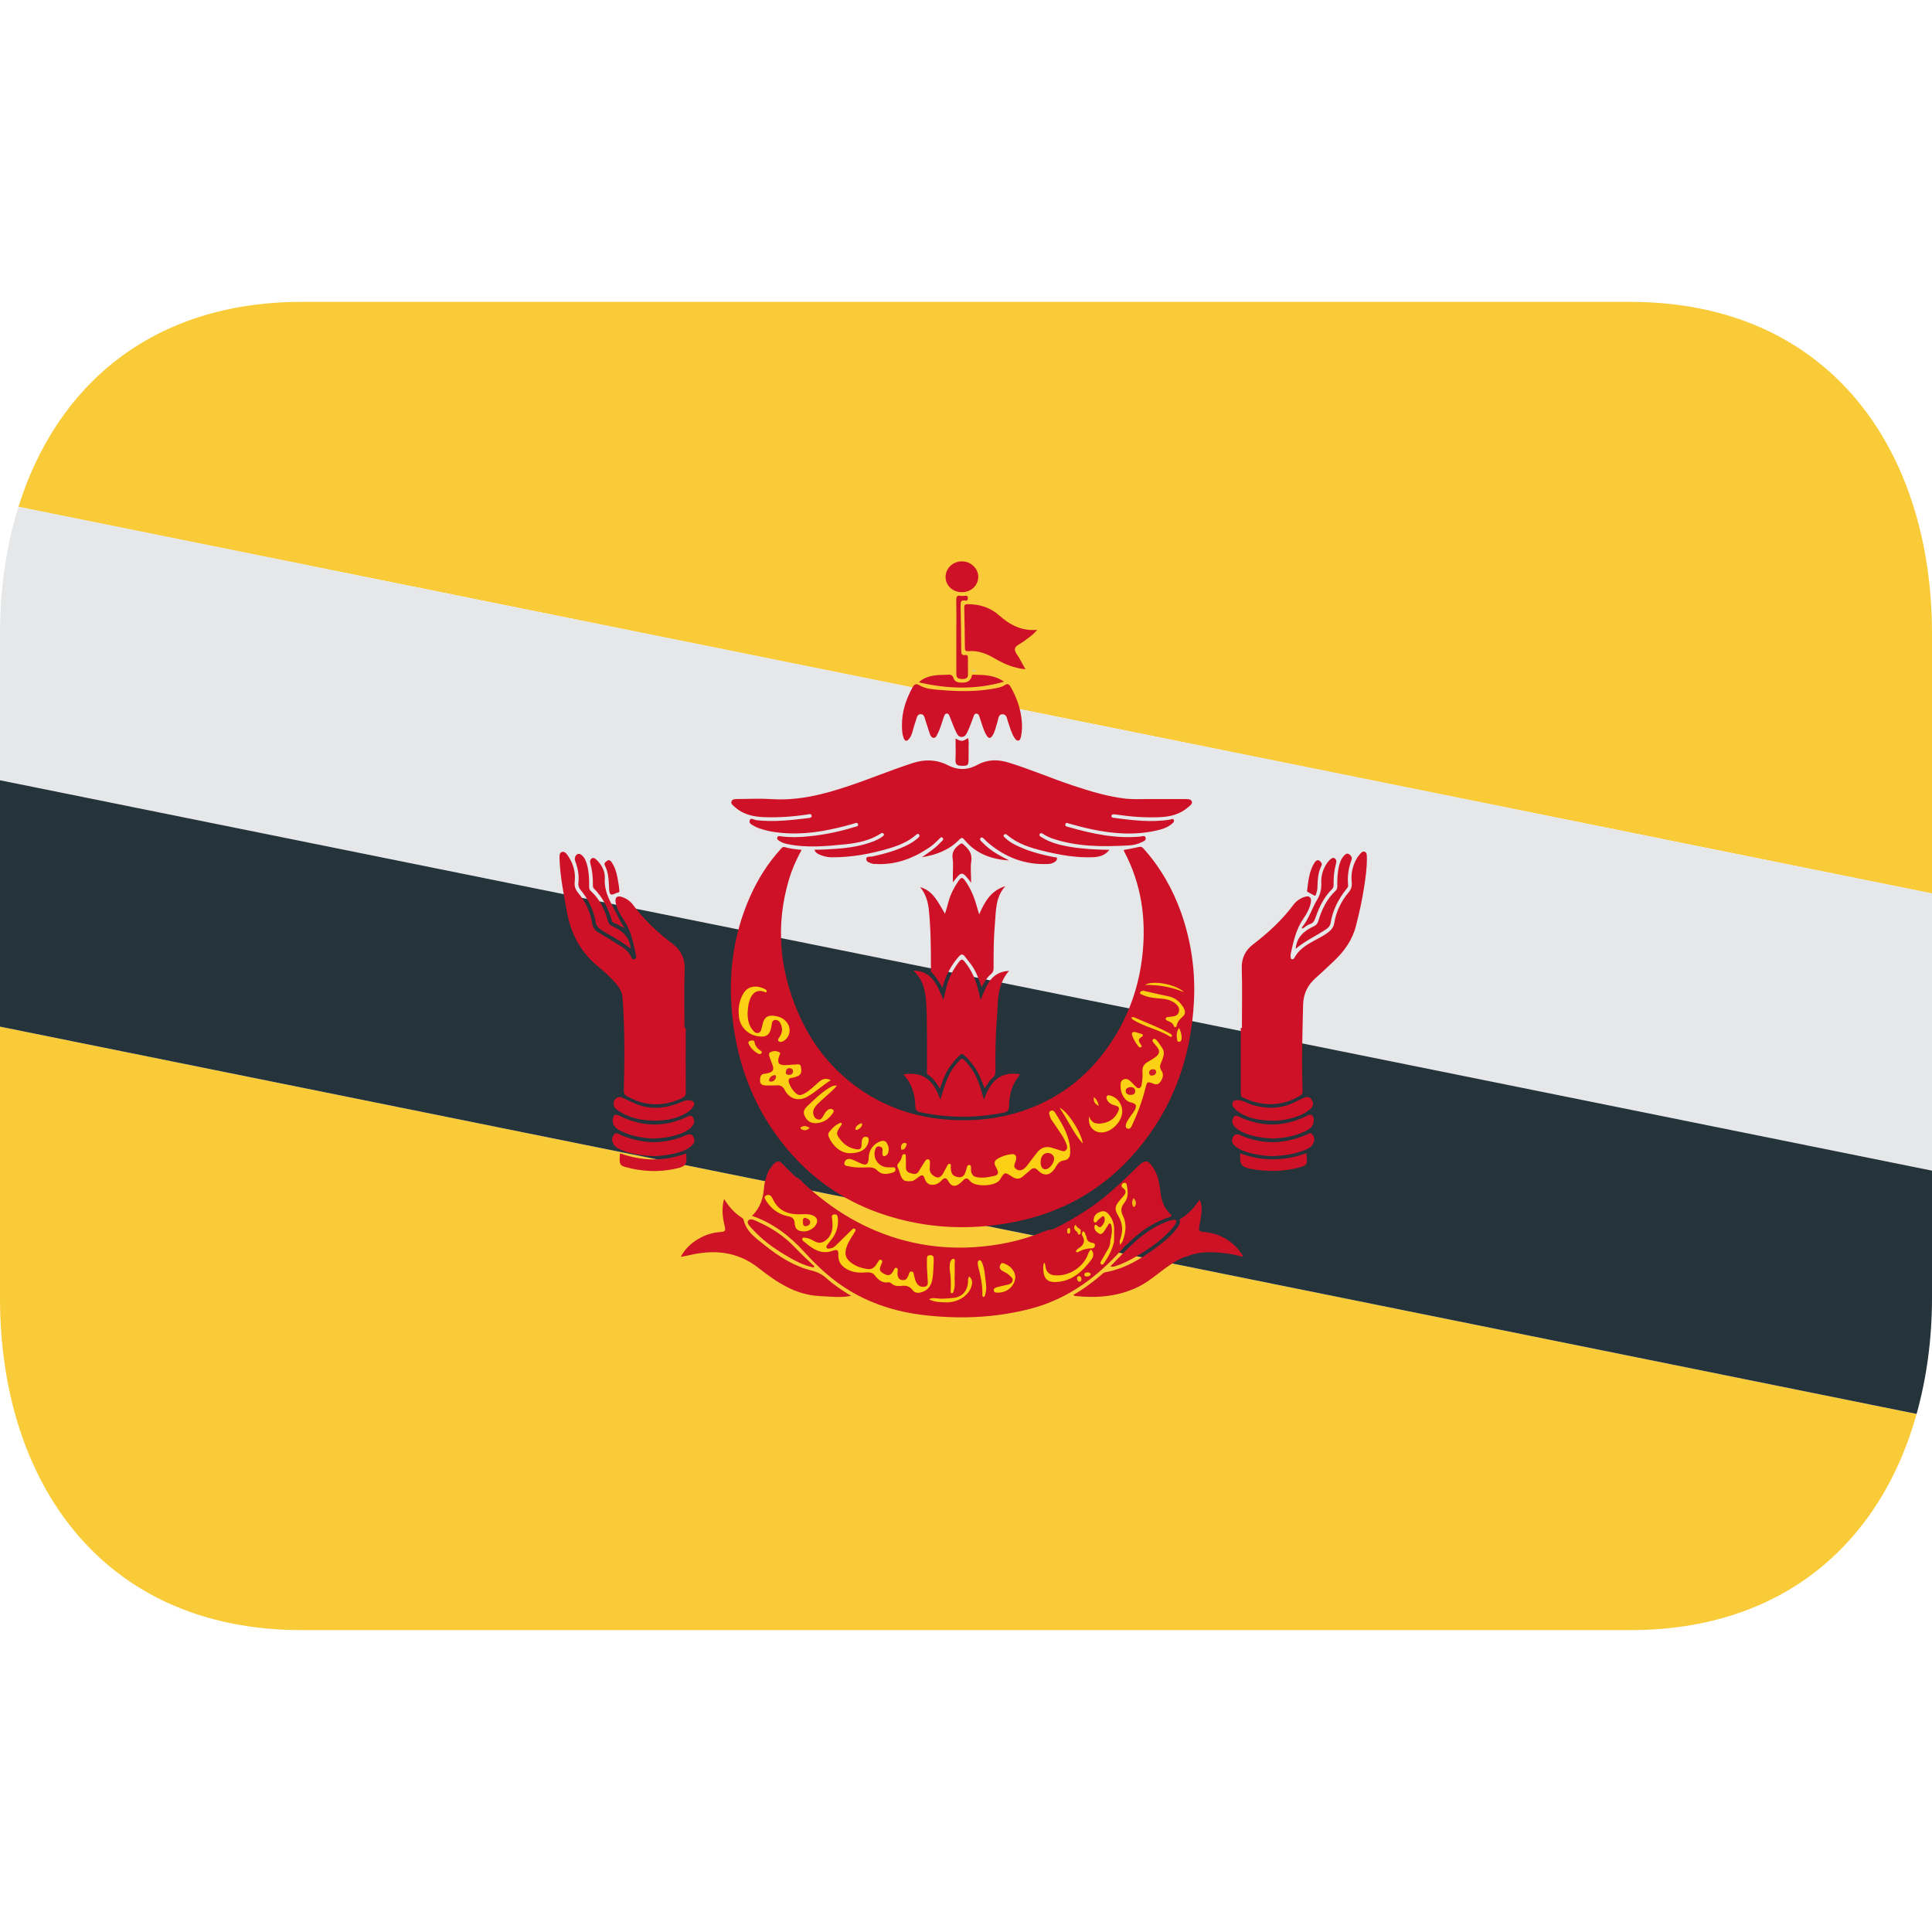
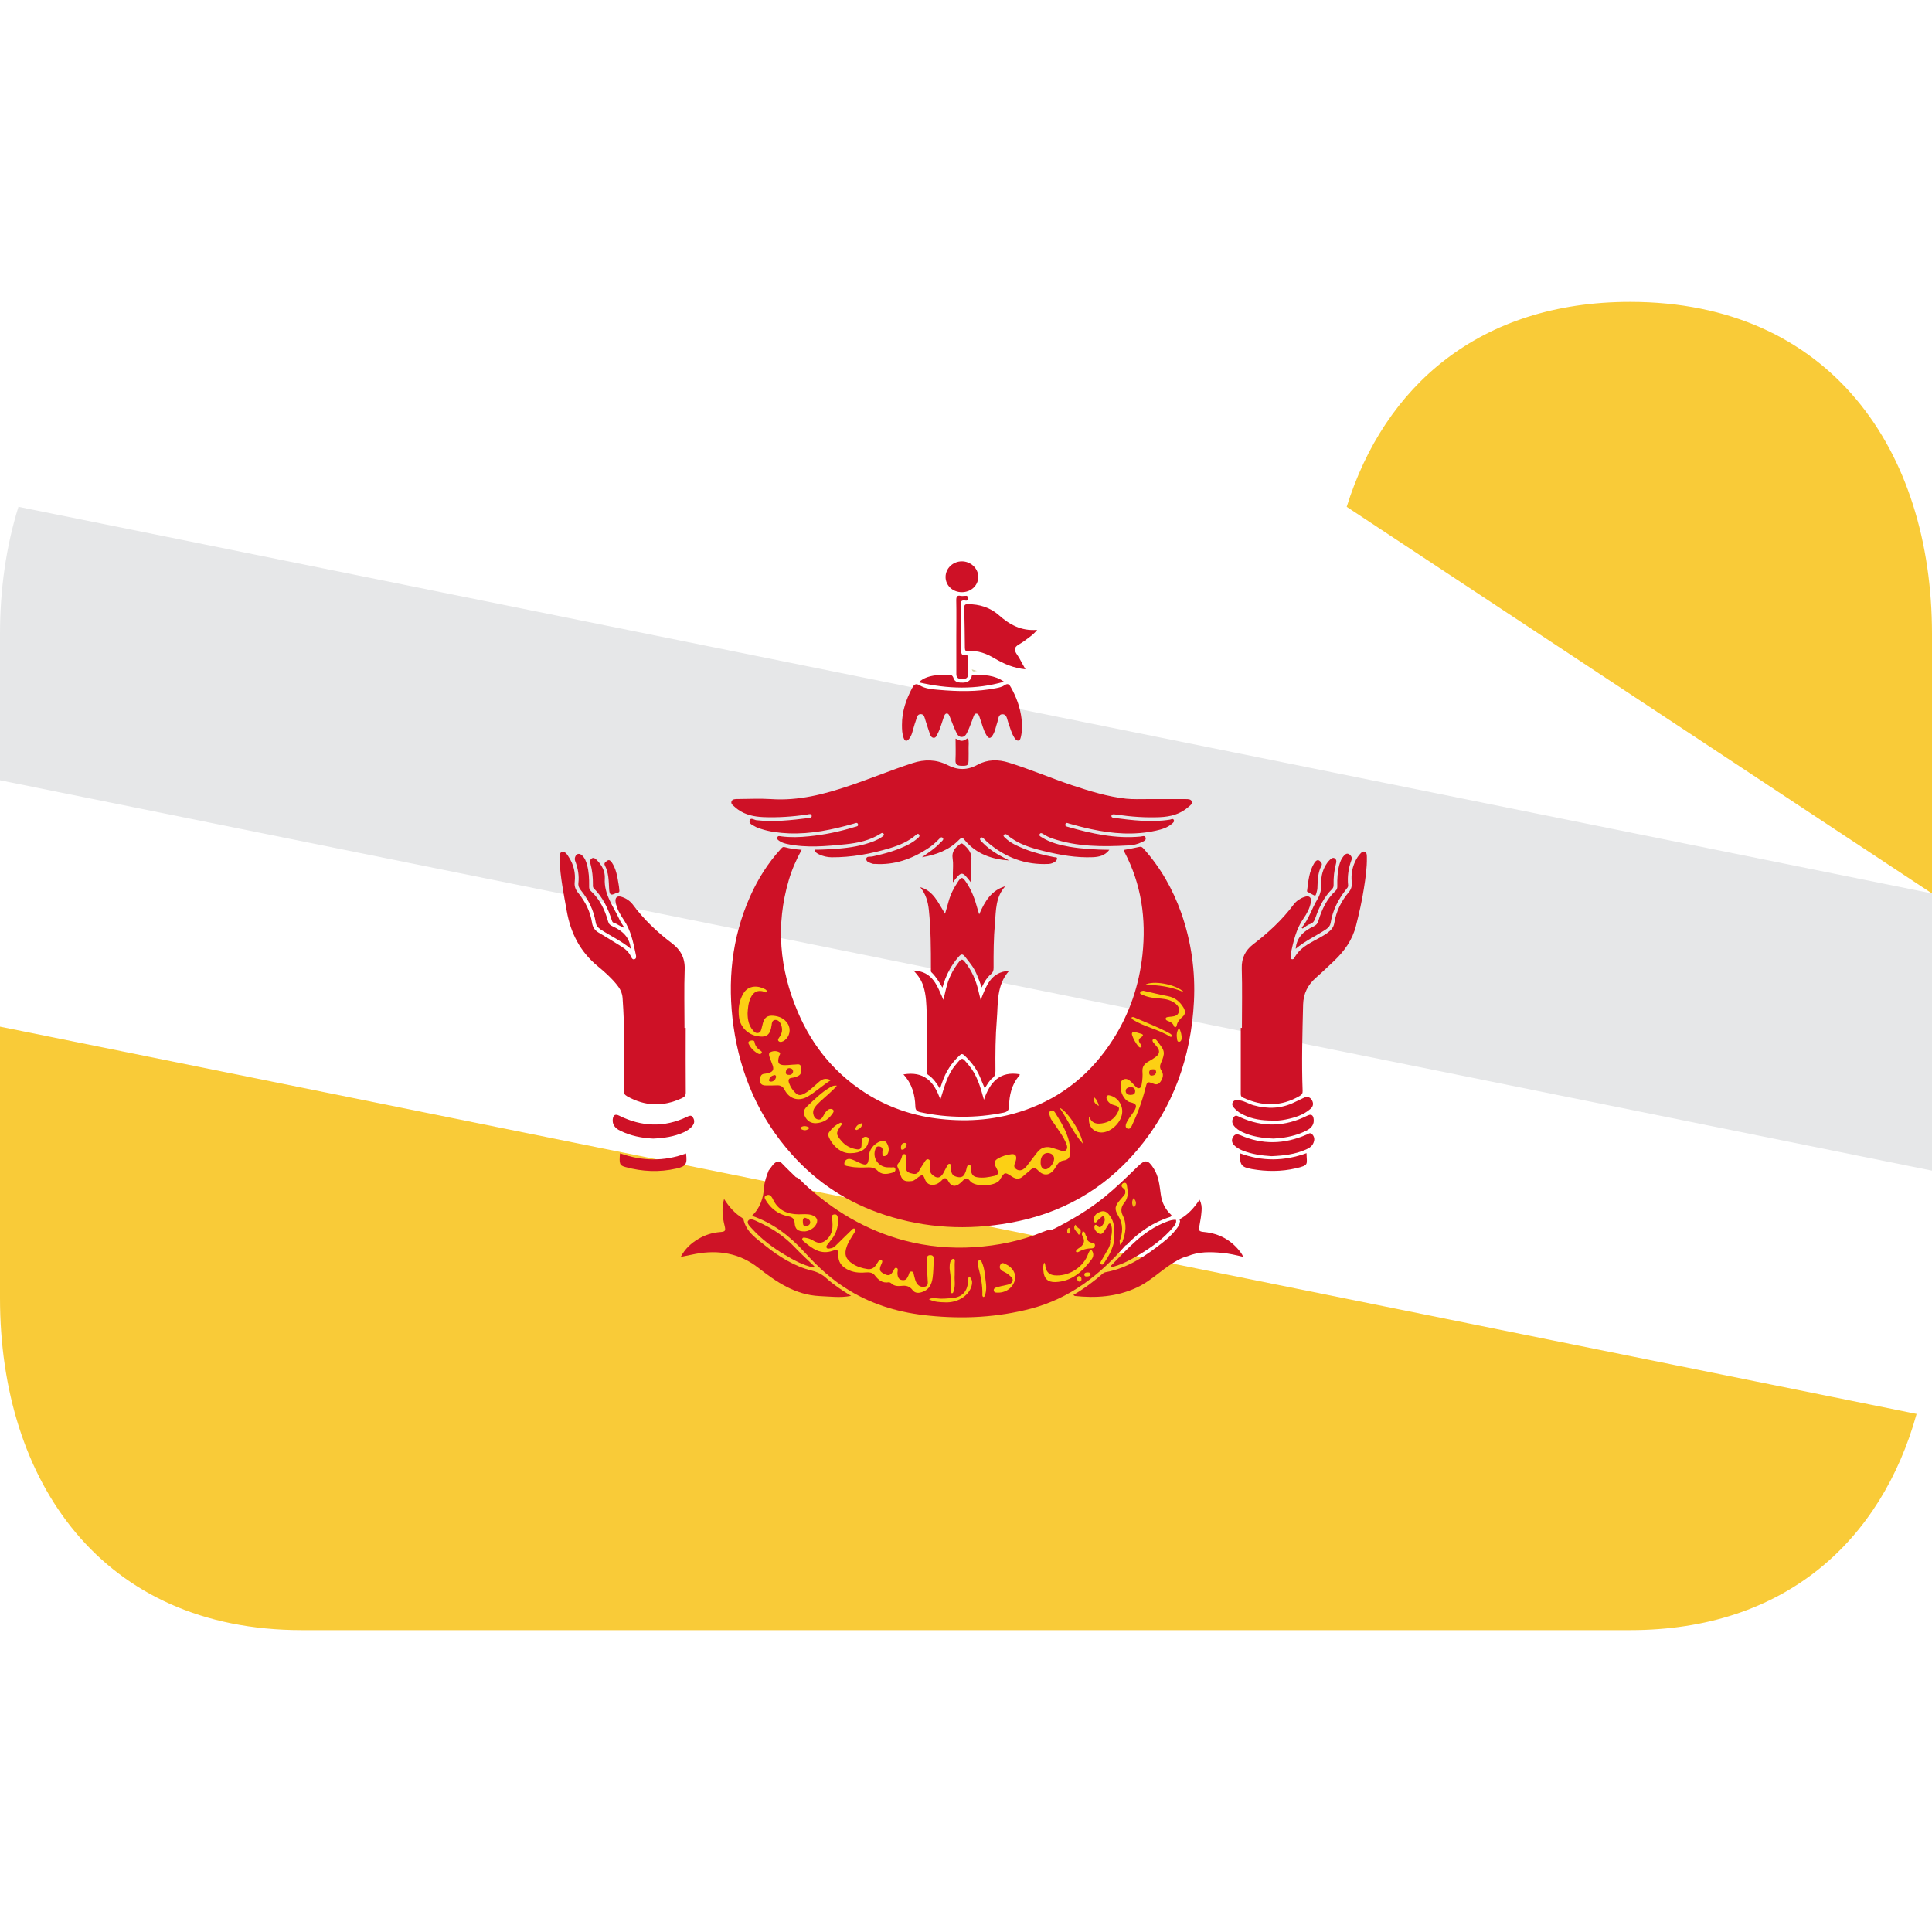
<svg xmlns="http://www.w3.org/2000/svg" viewBox="0 0 64 64" enable-background="new 0 0 64 64">
  <switch>
    <g>
      <path fill="#f9cb38" d="M0,43c0,6.075,3.373,11,10,11h44c5.152,0,8.328-2.982,9.49-7.162L0,34.009V43z" />
-       <path fill="#f9cb38" d="M64,21c0-6.075-3.373-11-10-11H10c-4.999,0-8.145,2.804-9.389,6.789L64,29.597V21z" />
+       <path fill="#f9cb38" d="M64,21c0-6.075-3.373-11-10-11c-4.999,0-8.145,2.804-9.389,6.789L64,29.597V21z" />
      <path fill="#e6e7e8" d="M0,25.847l64,12.932v-9.182L0.611,16.789C0.206,18.086,0,19.508,0,21V25.847z" />
-       <path fill="#25333a" d="m64 38.779l-64-12.932v8.162l63.49 12.829c.333-1.196.51-2.486.51-3.838v-4.221" />
      <g>
        <path fill-rule="evenodd" fill="#d5d0a3" d="m32.381 22.23c-.062-.023-.155.072-.189-.056.063.019.127.036.189.056" />
        <path fill-rule="evenodd" fill="#ce1126" d="m26.556 28.15c-.181.331-.326.661-.428 1.01-.436 1.484-.306 2.937.294 4.348.503 1.187 1.297 2.135 2.414 2.801.717.422 1.491.668 2.321.758.948.104 1.879.025 2.785-.289 1.252-.435 2.216-1.23 2.926-2.342.549-.857.868-1.799.977-2.806.129-1.192-.033-2.342-.601-3.415-.009-.017-.013-.036-.02-.058.175-.034.346-.062.515-.102.067-.017.102.011.146.06.557.623.964 1.337 1.244 2.125.334.953.473 1.932.422 2.937-.096 1.845-.685 3.515-1.89 4.934-1.107 1.305-2.521 2.096-4.206 2.396-1.401.254-2.792.18-4.146-.262-1.205-.391-2.237-1.061-3.084-2.01-1.079-1.209-1.7-2.637-1.926-4.231-.209-1.484-.063-2.931.552-4.313.257-.574.589-1.103 1.016-1.57.038-.039.062-.077.13-.058.178.05.358.073.559.088" />
        <path fill-rule="evenodd" fill="#ce1126" d="m33.431 28.504c-.572-.036-1.088-.213-1.47-.67-.075-.096-.104-.1-.192-.013-.335.344-.764.499-1.229.576.211-.149.429-.286.605-.478.018-.017.037-.034.056-.053.032-.032.066-.066.028-.109-.043-.044-.081-.006-.107.023-.125.13-.26.25-.411.344-.524.339-1.092.537-1.729.495-.023 0-.054.002-.077-.006-.085-.034-.213-.051-.209-.162.004-.096.13-.064.196-.077.422-.094.838-.205 1.223-.41.108-.06.209-.126.298-.209.032-.026.064-.062.034-.107-.036-.049-.074-.015-.106.011-.252.222-.557.344-.868.439-.627.188-1.267.305-1.926.301-.143-.002-.281-.034-.414-.096-.058-.03-.123-.056-.151-.156.258.002.503-.015.755-.032.414-.032.823-.096 1.216-.251.096-.041.192-.085.275-.149.034-.025.079-.056.038-.1-.025-.037-.068-.02-.096.002-.354.226-.749.307-1.154.35-.646.064-1.299.13-1.949-.01-.083-.02-.16-.043-.234-.09-.041-.028-.101-.058-.086-.12.02-.077.092-.044.135-.041.303.039.61.03.913-.002.521-.051 1.03-.158 1.529-.313.045-.013.121-.017.098-.09-.025-.07-.089-.032-.139-.017-.706.2-1.42.352-2.158.322-.317-.015-.629-.051-.933-.153-.059-.02-.121-.039-.174-.071-.084-.051-.221-.094-.184-.205.031-.106.146-.019.217-.008.583.068 1.158 0 1.732-.07.047-.007.111-.013.106-.071-.013-.089-.094-.055-.143-.047-.486.073-.973.107-1.464.087-.298-.015-.586-.072-.836-.251-.031-.026-.068-.049-.098-.079-.056-.053-.145-.102-.117-.188.027-.083.128-.081.207-.081.369-.002.737-.021 1.104.002.911.062 1.764-.16 2.612-.448.697-.234 1.376-.518 2.076-.744.396-.13.782-.124 1.153.062.341.177.661.179 1-.008.33-.179.682-.182 1.041-.068.71.22 1.393.514 2.094.749.584.194 1.176.377 1.787.444.23.023.463.013.695.013.427.002.854-.002 1.28 0 .079 0 .177 0 .202.085.021.079-.062.13-.115.177-.269.239-.597.322-.946.337-.474.02-.947-.013-1.417-.083-.031-.004-.063-.006-.094-.011-.04-.004-.083 0-.092.045-.008.053.041.068.082.072.615.079 1.232.158 1.857.058.04-.008.096-.047.125.007.03.06-.021.096-.062.132-.153.132-.339.184-.528.226-.721.16-1.434.103-2.146-.049-.247-.053-.492-.117-.733-.186-.047-.015-.101-.045-.119.019-.023.064.034.079.079.09.789.226 1.58.401 2.41.322.055-.006.143-.047.166.034.029.092-.062.122-.126.151-.139.07-.29.103-.441.109-.853.047-1.702.049-2.529-.232-.104-.036-.2-.085-.297-.147-.034-.021-.081-.047-.11-.004-.041.053.01.083.053.108.286.182.605.263.935.32.422.07.853.096 1.315.1-.153.201-.35.235-.546.245-.552.023-1.09-.072-1.623-.203-.437-.106-.866-.234-1.216-.535-.029-.025-.068-.041-.1-.011-.047.043 0 .075.027.103.182.179.409.275.638.369.324.13.661.211 1 .277.033.006.087-.008.087.043 0 .03-.023.075-.049.094-.066.051-.146.083-.232.087-.764.039-1.425-.213-2-.7-.049-.038-.09-.089-.139-.132-.029-.023-.064-.07-.106-.034-.05.042-.015.083.019.119.162.171.344.313.547.431.12.071.248.132.372.2" />
        <path fill-rule="evenodd" fill="#ce1226" d="m37.28 41.26c-.854.981-1.843 1.751-3.125 2.089-1.111.291-2.237.35-3.38.234-.935-.09-1.815-.34-2.624-.824-.571-.343-1.056-.787-1.497-1.275-.486-.535-1.041-.966-1.745-1.209.279-.264.38-.595.403-.959.015-.188.086-.367.151-.543.072-.078.115-.176.199-.242.089-.072.159-.079.242.008.149.158.306.305.459.455.111.035.18.125.258.202.962.902 2.064 1.558 3.34 1.898.76.2 1.538.271 2.314.22s1.533-.203 2.257-.5c.092-.037.184-.072.284-.084.019 0 .035 0 .055 0 .083-.039.166-.016.245.004.077.02.151.02.227-.011.04.011.03.06.06.081.006-.037.011-.072.034-.103.07-.023.063.042.083.075.039.059.079.053.119.006.066.016.139.047.158-.058.045-.002.063.032.079.068.013.049-.005.106.021.151.103.196.021.33-.144.438-.006.008-.013.015-.017.036.122-.054.236-.106.371-.101.036.002.079-.008.083-.055.009-.047-.043-.05-.072-.066-.154-.084-.18-.133-.121-.256.258.017.509.074.759.145.09.079.036.162.009.246-.061.162-.169.298-.232.46.134-.147.215-.324.281-.508.02-.054.008-.119.068-.153.07.004.137-.013.202-.029.023.033.058.049.099.031.046.033.101.061.097.129" />
        <path fill-rule="evenodd" fill="#ce1126" d="m41.14 34.05c0-.658.015-1.315-.005-1.977-.01-.339.122-.595.374-.789.505-.386.968-.813 1.348-1.325.085-.111.207-.196.344-.243.171-.064.256.009.22.19-.039.194-.133.367-.243.522-.245.354-.331.759-.421 1.165-.008.034-.004.075-.002.111 0 .032.009.068.045.072.021.004.063-.011.068-.028.234-.46.736-.576 1.111-.849.119-.09.2-.182.222-.327.062-.384.23-.721.478-1.017.084-.1.111-.203.099-.331-.028-.269.021-.522.153-.764.025-.047.06-.098.098-.141.047-.054.099-.132.178-.104.078.027.07.125.072.194.006.343-.045.683-.098 1.02-.064.418-.158.826-.261 1.233-.119.474-.386.847-.733 1.175-.198.186-.396.377-.602.557-.267.237-.407.522-.418.881-.023.955-.052 1.906-.016 2.859.005.086-.025.129-.1.172-.614.357-1.237.35-1.871.055-.089-.041-.078-.096-.078-.164 0-.715 0-1.432 0-2.148.012.001.027.001.038.001" />
        <path fill-rule="evenodd" fill="#ce1126" d="m22.715 34.05c0 .709-.005 1.422.002 2.134.002.114-.04.153-.141.2-.614.283-1.21.265-1.8-.068-.086-.051-.115-.096-.111-.195.027-1.02.032-2.039-.041-3.063-.012-.168-.085-.312-.191-.439-.186-.23-.407-.427-.634-.614-.582-.48-.896-1.096-1.025-1.828-.099-.559-.214-1.116-.237-1.685-.002-.098-.023-.235.075-.269.108-.034.181.09.234.177.158.245.224.521.192.811-.018.149.027.262.121.375.232.286.393.605.452.975.021.149.09.26.229.339.254.145.501.307.753.459.13.081.234.177.303.315.023.051.053.122.119.103.079-.023.058-.109.045-.167-.083-.395-.162-.792-.396-1.137-.117-.175-.227-.358-.267-.567-.038-.179.049-.252.22-.188.146.051.272.143.362.269.362.486.798.896 1.277 1.258.284.213.439.482.425.864-.023.646-.006 1.295-.006 1.942.01-.001.025-.001.04-.001" />
        <path fill-rule="evenodd" fill="#ce1126" d="m30.26 32.15c.648.026.785.514.992.97.045-.185.076-.343.121-.494.079-.288.222-.542.405-.776.077-.094.115-.068.175.004.232.284.375.606.457.962.023.092.045.184.076.31.184-.461.328-.93.941-.966-.423.482-.361 1.065-.406 1.612-.047.568-.051 1.137-.045 1.709 0 .094-.019.17-.098.23-.108.086-.173.211-.258.342-.058-.137-.109-.266-.162-.389-.117-.277-.301-.506-.519-.709-.065-.057-.098-.042-.153.01-.269.247-.459.545-.576.891-.023.064-.047.129-.072.209-.113-.188-.227-.35-.396-.463-.058-.04-.032-.108-.034-.162-.003-.618.004-1.234-.009-1.849-.011-.312-.015-.621-.111-.921-.062-.193-.164-.351-.328-.52" />
        <path fill-rule="evenodd" fill="#ce1126" d="m32.437 30.29c.189-.442.409-.8.865-.932-.324.352-.307.797-.343 1.224-.045.493-.047.987-.045 1.48 0 .087-.019.149-.087.207-.137.113-.221.267-.308.441-.096-.277-.184-.538-.35-.759-.062-.085-.13-.166-.194-.25-.079-.102-.128-.113-.22-.006-.254.29-.427.623-.535 1.021-.115-.196-.218-.369-.367-.51-.025-.021-.015-.089-.015-.136 0-.644-.002-1.284-.068-1.922-.029-.279-.103-.538-.288-.759.438.117.593.512.823.879.047-.158.086-.279.117-.403.066-.243.18-.463.318-.666.104-.156.141-.153.252.006.188.269.301.574.386.89.016.054.031.103.059.195" />
        <path fill-rule="evenodd" fill="#ce1126" d="m29.879 24.01c-.002-.439.135-.838.339-1.22.056-.102.107-.173.252-.085.186.113.41.128.625.147.638.056 1.273.07 1.904-.056.094-.019.201-.042.277-.096.113-.079.162-.021.209.064.184.326.312.674.356 1.054.023.2.023.396-.023.593-.013.047-.023.113-.085.122-.061.006-.094-.045-.124-.085-.106-.16-.149-.348-.213-.524-.039-.104-.041-.263-.184-.263-.146-.004-.137.158-.173.263-.049.139-.07.288-.145.416-.077.136-.144.143-.221.006-.098-.165-.139-.35-.204-.529-.026-.07-.038-.179-.128-.179-.072 0-.09.103-.117.171-.056.139-.101.277-.164.41-.041.085-.086.196-.205.194-.113 0-.154-.106-.194-.188-.07-.145-.124-.301-.186-.452-.023-.056-.043-.139-.113-.137-.065.002-.085.083-.106.141-.064.184-.113.375-.205.546-.025.049-.049.117-.115.119-.074 0-.11-.064-.13-.122-.054-.149-.096-.301-.147-.45-.029-.085-.038-.209-.153-.213-.13-.004-.136.13-.168.217-.05.132-.081.273-.124.408-.023.074-.058.149-.111.207-.068.075-.123.068-.164-.03-.058-.147-.06-.3-.06-.449" />
        <path fill-rule="evenodd" fill="#cd1226" d="m39.34 41.613c-.23.055-.423.184-.617.313-.36.247-.68.552-1.081.733-.65.299-1.337.346-2.039.271 0 0-.025-.016-.047-.033.354-.206.681-.449.983-.716.023-.02.055-.034.085-.038.733-.133 1.327-.54 1.898-.988.169-.132.326-.281.458-.456.047-.065.103-.134.103-.224.032-.027-.042-.066.021-.101.261-.149.454-.366.632-.632.065.122.078.248.068.367-.012.156-.035.313-.066.467-.041.197-.03.219.168.237.493.052.888.272 1.187.667.023.03.042.063.062.094.006.014.011.028.02.059-.234-.056-.457-.109-.688-.129-.388-.036-.776-.047-1.147.109" />
        <path fill-rule="evenodd" fill="#cc1126" d="m35.642 40.783c-.002.032.054.09-.017.094-.052.004-.115-.004-.139-.068-.015-.036.005-.083-.034-.11-.047-.032-.058.044-.098.03-.032.063-.07.092-.152.068-.104-.035-.217-.05-.328-.068.604-.304 1.184-.645 1.709-1.071.388-.317.746-.665 1.104-1.015.247-.242.346-.229.531.065.168.261.194.562.234.857.036.269.149.501.353.687-.003.03-.016.049-.043.061-.559.174-1.026.494-1.43.914-.015.016-.033.02-.051.032-.023-.052-.101-.06-.098-.13-.043-.053-.016-.113.004-.164.081-.225.068-.448-.023-.664-.081-.184-.06-.341.053-.503.103-.143.122-.31.073-.481-.007-.023-.015-.052-.05-.049.082.283.082.285-.132.541-.101.117-.119.238-.06.38.041.103.103.196.137.298.072.225.045.432-.096.623-.054.061-.115.098-.188.025-.063-.089-.038-.191-.032-.287.018-.207-.036-.398-.153-.568-.06-.084-.143-.123-.247-.089-.101.028-.178.087-.184.218.083-.016.115-.086.171-.115.094-.054.151-.025.166.081.028.188-.113.324-.308.286.005.082.045.132.113.148.07.018.107-.04.141-.085.043-.06.07-.128.122-.181.036-.041.077-.057.124-.012.09.088.068.48-.037.578-.269-.038-.533-.092-.791-.162-.1-.004-.074-.113-.125-.155-.021-.02-.043-.043-.064-.063-.074.031-.109-.035-.16-.066-.012.044.02.079.005.12" />
        <path fill-rule="evenodd" fill="#ce1126" d="m31.15 36.426c.139-.436.234-.823.493-1.135.245-.297.217-.277.447-.008.265.314.382.697.504 1.148.204-.599.539-.953 1.18-.846.017.031-.016.055-.035.076-.226.283-.305.619-.313.973-.003.131-.039.194-.178.223-.922.186-1.838.183-2.758-.014-.115-.025-.166-.068-.168-.195-.011-.387-.111-.75-.395-1.057.674-.114 1.016.227 1.223.835" />
        <path fill-rule="evenodd" fill="#ce1126" d="m33.97 22.17c-.391-.038-.715-.179-1.016-.356-.277-.165-.557-.273-.878-.243-.081.008-.113-.02-.113-.104-.005-.446-.009-.894-.021-1.342 0-.092.034-.111.12-.111.383 0 .733.107 1.02.358.357.318.746.538 1.275.493-.137.175-.301.269-.448.384-.103.079-.271.134-.288.245-.018.098.101.222.158.331.056.108.117.213.191.345" />
        <path fill-rule="evenodd" fill="#ce1126" d="m42.12 38.3c-.324-.02-.65-.064-.965-.19-.11-.047-.217-.106-.294-.2-.07-.086-.062-.182-.002-.265.054-.081.126-.083.22-.045.733.327 1.467.306 2.201-.013.058-.025.117-.083.186-.015.062.065.085.146.062.232-.034.143-.134.218-.263.274-.363.163-.746.204-1.145.222" />
-         <path fill-rule="evenodd" fill="#ce1126" d="m21.679 38.3c-.38-.02-.762-.057-1.118-.216-.083-.038-.164-.077-.216-.151-.074-.109-.1-.223-.013-.337.086-.118.173-.02.25.011.714.297 1.429.311 2.144-.002.092-.041.175-.049.234.042.058.092.063.188-.02.275-.112.126-.264.19-.418.241-.272.085-.554.123-.843.137" />
        <path fill-rule="evenodd" fill="#ce1126" d="m21.636 37.717c-.375-.018-.742-.09-1.088-.259-.186-.089-.267-.218-.25-.382.018-.146.088-.182.216-.117.744.369 1.493.396 2.246.037.065-.033.132-.064.181.004.066.085.077.186.009.279-.074.104-.181.172-.294.227-.323.148-.665.195-1.02.211" />
        <path fill-rule="evenodd" fill="#ce1126" d="m42.19 37.717c-.374-.018-.711-.066-1.026-.211-.117-.055-.224-.123-.299-.227-.065-.093-.057-.194.009-.279.064-.084.137-.021.211.01.746.34 1.484.316 2.217-.051.129-.064.2-.029.215.117.018.158-.058.283-.232.373-.265.135-.549.211-.845.246-.092.01-.186.017-.25.022" />
        <path fill-rule="evenodd" fill="#ce1126" d="m42.15 37.12c-.352 0-.661-.047-.949-.186-.103-.049-.196-.106-.275-.186-.062-.064-.139-.135-.09-.232.05-.096.154-.074.239-.064.16.025.294.117.446.16.467.129.921.119 1.364-.1.099-.049.2-.094.299-.143.104-.052.2-.039.265.059.066.101.066.211-.032.299-.236.209-.528.299-.829.358-.154.031-.312.046-.438.035" />
-         <path fill-rule="evenodd" fill="#ce1126" d="m21.693 37.12c-.438-.002-.857-.078-1.225-.337-.056-.038-.113-.081-.13-.151-.021-.086-.013-.17.058-.234.068-.064.145-.072.232-.03.117.058.236.108.356.165.479.226.964.204 1.454.027.13-.047.254-.129.405-.111.156.02.198.104.104.236-.083.113-.2.184-.321.246-.293.142-.608.193-.933.189" />
        <path fill-rule="evenodd" fill="#ce1126" d="m42.921 31.431c.033-.388.277-.597.592-.742.087-.041.13-.087.16-.186.112-.371.274-.719.563-.987.056-.049.066-.101.064-.167-.005-.232.006-.463.063-.687.03-.108.068-.213.141-.296.045-.051.097-.113.175-.075.077.041.122.122.09.199-.101.273-.141.548-.111.838.007.058-.036.094-.068.137-.256.324-.443.687-.51 1.103-.015.092-.063.156-.145.211-.331.223-.7.385-1.014.652" />
        <path fill-rule="evenodd" fill="#ce1126" d="m20.896 31.431c-.315-.267-.681-.429-1.01-.648-.081-.06-.135-.124-.151-.222-.066-.405-.241-.759-.497-1.075-.06-.072-.09-.149-.077-.245.025-.234-.013-.46-.094-.683-.02-.051-.036-.096-.02-.151.035-.128.137-.16.235-.07.092.085.134.198.166.318.062.226.07.457.068.687-.002.062-.002.12.054.171.299.275.469.629.575 1.015.026.09.073.124.149.158.317.143.561.348.601.745" />
        <path fill-rule="evenodd" fill="#ce1126" d="m31.86 19.617c-.301 0-.535-.222-.537-.501 0-.29.243-.521.541-.521.293 0 .54.234.542.508.003.288-.238.516-.546.514" />
        <path fill-rule="evenodd" fill="#ce1126" d="m22.726 38.21c.043.35.004.427-.322.5-.561.127-1.126.104-1.685-.05-.196-.054-.21-.104-.18-.454.726.258 1.457.275 2.187.004" />
        <path fill-rule="evenodd" fill="#ce1126" d="m43.28 38.2c.006.377.098.396-.356.503-.479.11-.971.11-1.457.023-.352-.063-.403-.141-.384-.519.729.268 1.457.262 2.197-.007" />
        <path fill-rule="evenodd" fill="#ce1126" d="m33.26 22.583c-.933.267-1.86.243-2.821.02.141-.147.381-.226.674-.243.087-.004.17-.002.256-.009.1-.008.182-.011.222.124.042.13.184.141.312.138.123-.004.224-.047.275-.17.015-.036.002-.092.065-.092.352.004.705.009 1.017.232" />
        <path fill-rule="evenodd" fill="#ce1126" d="m43.12 30.731c.238-.281.337-.64.524-.947.098-.164.132-.339.126-.529-.011-.25.055-.478.204-.683.026-.034.056-.066.083-.092.045-.041.097-.083.156-.047.058.039.066.103.045.17-.063.23-.086.465-.081.702 0 .056-.005.101-.047.143-.265.262-.425.586-.546.932-.039.109-.07.196-.196.235-.085.025-.158.096-.237.145-.009-.01-.018-.02-.031-.029" />
        <path fill-rule="evenodd" fill="#ce1126" d="m20.688 30.735c-.139-.034-.234-.132-.36-.167-.04-.013-.049-.047-.062-.085-.124-.388-.293-.753-.589-1.047-.043-.039-.036-.083-.036-.132.002-.237-.02-.471-.084-.702-.021-.066-.012-.13.05-.168.058-.036.108.006.153.047.175.168.29.388.275.619-.034.533.29.928.49 1.369.042.094.108.179.163.266" />
        <path fill-rule="evenodd" fill="#cd1126" d="m31.679 21.08c0-.396.007-.8-.002-1.198 0-.118.028-.169.149-.143.052.008.106 0 .158-.002.054-.008.074.013.077.071 0 .053-.009.1-.075.087-.175-.034-.166.07-.164.192.009.488.017.977.019 1.467 0 .103.016.164.135.145.083-.013.09.042.088.107 0 .172-.002.348.002.52.008.143-.079.167-.189.167-.113 0-.199-.023-.197-.167.002-.416-.001-.83-.001-1.246" />
        <path fill-rule="evenodd" fill="#ce1126" d="m32.17 29.24c-.308-.395-.308-.395-.605-.01 0-.12 0-.207 0-.297 0-.162.019-.328-.007-.488-.038-.237.081-.367.252-.486.041-.025.058-.023.092.004.175.147.312.298.272.565-.032.217-.004.445-.004.712" />
        <path fill-rule="evenodd" fill="#cc1125" d="m31.655 24.467c.205.103.227.101.41-.017.043.12.017.237.021.354.004.103 0 .211 0 .314 0 .243-.018.256-.256.25-.133-.009-.184-.054-.178-.192.012-.234.003-.464.003-.709" />
        <path fill-rule="evenodd" fill="#cd1126" d="m43.3 29.496c.041-.326.07-.638.239-.909.076-.121.155-.121.229-.01.029.038.023.072.002.111-.103.203-.119.422-.126.644 0 .06-.002.128-.02.188-.015.056-.038.171-.072.151-.083-.041-.169-.085-.249-.134-.012-.007-.003-.041-.003-.041" />
        <path fill-rule="evenodd" fill="#cd1126" d="m20.514 29.468c.015.071-.005.098-.06.105-.02 0-.039.013-.058.019-.164.079-.207.058-.218-.147-.015-.267-.013-.533-.143-.78-.039-.077.031-.115.078-.151.064-.049.111 0 .146.044.151.22.19.474.232.728.014.065.018.133.023.182" />
        <path fill-rule="evenodd" fill="#ce1326" d="m23.985 39.717c.171.271.359.479.604.631.015.014.036.03.04.047.09.414.425.63.719.867.461.368.962.686 1.545.829.193.047.345.126.488.256.242.218.516.399.813.58-.36.07-.699.021-1.043.007-.811-.039-1.436-.47-2.039-.943-.617-.478-1.31-.593-2.061-.456-.158.03-.318.063-.501.101.143-.27.345-.455.589-.598.219-.13.458-.205.717-.225.17-.012.188-.04.148-.206-.071-.285-.104-.568-.019-.89" />
        <path fill-rule="evenodd" fill="#ce1126" d="m38.956 40.41c.023.1-.033.171-.092.241-.332.396-.75.69-1.193.951-.227.132-.457.259-.713.335-.053.018-.104.043-.171.008.555-.564 1.069-1.17 1.835-1.465.107-.041.217-.083.334-.07" />
        <path fill-rule="evenodd" fill="#ce1126" d="m26.948 41.988c-.354-.076-.665-.25-.971-.434-.379-.228-.733-.492-1.036-.82-.079-.088-.22-.209-.157-.295.076-.105.232-.006.343.043.461.207.87.484 1.218.854.203.213.42.409.634.614-.011.013-.02.026-.031.038" />
        <path fill-rule="evenodd" fill="#fcd014" d="m30.01 38.504c0 .059 0 .115 0 .174 0 .107.06.162.157.186.105.03.207.054.273-.07.06-.106.126-.209.191-.309.028-.045.066-.098.124-.079.064.019.047.081.05.132.004.133-.048.273.085.383.143.123.251.114.348-.041.049-.084.087-.168.134-.252.02-.034.043-.086.092-.072.054.015.028.07.03.108.007.229.072.304.254.331.153.021.198-.074.243-.186.034-.082.027-.225.117-.218.094.007.043.141.062.22.03.109.077.166.198.186.199.034.387-.002.574-.045.111-.023.149-.092.094-.201-.021-.039-.036-.084-.063-.125-.053-.104-.023-.182.073-.241.141-.085.298-.132.46-.151.127-.016.18.06.15.189-.007.035-.02.07-.035.105-.025.065-.042.132.023.186.068.059.146.072.235.029.07-.039.121-.098.168-.162.103-.133.201-.269.306-.4.134-.176.309-.223.518-.152.09.03.182.056.273.086.06.021.123.036.173-.02.049-.053.038-.119.015-.18-.053-.145-.13-.277-.215-.402-.086-.133-.18-.263-.268-.393-.021-.027-.044-.06-.051-.094-.02-.079-.094-.176.009-.229.092-.047.143.056.179.117.243.389.476.783.465 1.27-.002.146-.062.234-.2.256-.13.013-.204.09-.265.196-.047.083-.1.162-.181.218-.126.087-.275.066-.407-.072-.097-.104-.176-.113-.277-.014-.07.068-.156.126-.227.194-.123.112-.238.103-.371.015-.241-.16-.243-.153-.391.086-.004.006-.01.017-.015.025-.153.217-.829.243-.987.029-.081-.104-.143-.104-.229-.012-.029.033-.066.067-.103.096-.151.123-.283.108-.377-.063-.073-.139-.135-.137-.232-.031-.066.068-.144.123-.241.139-.151.019-.252-.035-.31-.184-.056-.158-.085-.16-.222-.064-.068.047-.123.115-.213.126-.252.028-.324-.019-.396-.271-.014-.061-.039-.119-.066-.176-.023-.049-.025-.09.011-.132.065-.07.11-.151.13-.247.008-.037.032-.068.076-.066.056.002.047.047.047.083.005.064.005.128.005.189" />
        <path fill-rule="evenodd" fill="#fcd014" d="m38.552 34.92c-.014.107-.054.201-.097.299-.036.083-.038.16.015.238.088.127.056.248-.021.367-.063.09-.13.119-.241.074-.213-.084-.209-.063-.265.15-.106.433-.265.851-.454 1.254-.027.057-.079.115-.149.08-.066-.035-.056-.104-.032-.168.063-.148.169-.267.256-.398.113-.186.088-.256-.123-.303-.154-.032-.299-.241-.318-.461-.004-.036 0-.074-.002-.111-.002-.078.018-.145.096-.182.077-.037.147-.01.205.037.068.055.128.125.189.189.039.039.079.079.139.058.054-.023.061-.079.07-.13.025-.141.037-.283.025-.427-.008-.141.056-.239.176-.308.09-.053.181-.105.267-.17.128-.094.139-.201.044-.324-.01-.013-.023-.023-.031-.036-.049-.073-.175-.165-.099-.224.064-.052.151.08.203.155.072.103.161.2.147.341" />
        <path fill-rule="evenodd" fill="#fcd014" d="m27.521 35.783c-.282.176-.508.397-.783.551-.29.158-.584.07-.738-.217-.055-.115-.132-.169-.258-.164-.126.006-.252.006-.377.004-.109 0-.192-.045-.188-.164.005-.101.009-.221.162-.225.041-.002.083-.018.122-.025.146-.041.184-.113.132-.26-.034-.094-.074-.186-.104-.279-.017-.057-.031-.117.036-.152.099-.047.2-.043.29.004.063.037 0 .097-.01.142-.063.213-.012.288.204.286.111 0 .22-.018.331-.02.072-.002.175-.037.191.074.018.115.041.25-.108.312-.06.026-.12.045-.182.052-.126.01-.134.08-.103.174.049.137.128.254.237.351.094.077.186.047.279-.005.184-.102.326-.258.488-.393.107-.093.226-.124.379-.046" />
        <path fill-rule="evenodd" fill="#fcd014" d="m24.765 33.562c0 .216.04.403.168.559.047.06.099.115.188.095.082-.02.09-.095.109-.156.018-.058.027-.113.043-.171.053-.186.151-.258.348-.241.193.018.366.09.476.268.112.181.063.42-.106.547-.061.043-.135.073-.19.033-.066-.052.007-.115.034-.162.094-.146.09-.289.018-.434-.037-.076-.107-.126-.192-.111-.081.016-.092.096-.099.164-.047.344-.177.434-.512.363-.29-.064-.522-.299-.567-.604-.038-.281-.006-.557.146-.809.168-.275.49-.26.721-.132.027.017.06.041.045.077-.018.051-.051.015-.077.004-.204-.068-.356-.004-.452.201-.078.166-.091.346-.101.509" />
        <path fill-rule="evenodd" fill="#fccf14" d="m29.23 38.16c.017-.094.007-.164-.101-.182-.103-.015-.123.058-.145.133-.075.281.139.557.431.559.025 0 .056-.004.079 0 .057.015.155-.041.168.06.013.099-.085.112-.151.13-.162.043-.317.051-.45-.088-.078-.08-.181-.104-.29-.102-.211.006-.424.017-.629-.03-.068-.017-.202-.007-.167-.132.026-.101.127-.141.233-.103.087.028.173.072.258.112.23.113.305.07.312-.186.006-.242.168-.451.4-.528.147-.045.201.042.241.153.052.135.005.301-.092.335-.076.027-.104-.014-.097-.131" />
        <path fill-rule="evenodd" fill="#fcd014" d="m36.08 36.984c.074.225.234.256.422.229.239-.034.423-.153.529-.373.068-.139.045-.184-.101-.223-.103-.025-.194-.072-.251-.172-.023-.045-.041-.092-.012-.133.035-.049.082-.027.129-.015.267.077.433.369.364.646-.081.324-.435.604-.723.569-.25-.031-.404-.235-.357-.528" />
        <path fill-rule="evenodd" fill="#fccf14" d="m27.723 35.965c-.175.203-.369.352-.548.519-.07.066-.139.13-.188.209-.054.079-.064.169-.032.259.025.074.083.125.159.134.073.009.113-.04.147-.101.043-.07.077-.15.146-.205.055-.049.135-.065.188-.019.051.045 0 .104-.034.151-.13.182-.305.283-.533.295-.173.004-.294-.075-.371-.239-.077-.151.007-.252.106-.346.227-.209.446-.435.717-.591.064-.036.129-.083.243-.066" />
        <path fill-rule="evenodd" fill="#fccf14" d="m28.18 38.2c-.333.021-.621-.273-.726-.54-.021-.05-.025-.106.009-.153.092-.124.198-.23.341-.297.021-.013.05-.031.07-.006.028.029.007.057-.015.08-.175.246-.175.291.023.521.13.152.301.238.504.268.1.014.147-.025.153-.125.002-.056.002-.115.013-.173.015-.085.07-.132.155-.113.086.017.073.094.063.153-.045.246-.262.385-.59.385" />
        <path fill-rule="evenodd" fill="#fccf14" d="m37.875 32.819c.273.062.54.128.807.179.234.044.396.173.519.373.067.115.085.214-.032.316-.09.074-.167.162-.188.283-.01.063-.072.084-.094.018-.038-.105-.123-.137-.211-.173-.034-.015-.07-.034-.06-.081.009-.037.049-.039.077-.043.042-.01.083-.01.125-.015.105-.013.201-.038.232-.155.032-.109-.019-.195-.098-.266-.145-.121-.315-.162-.497-.176-.204-.016-.411-.033-.599-.12-.037-.019-.097-.025-.088-.077.009-.056.069-.054.107-.063" />
        <path fill-rule="evenodd" fill="#fbcd14" d="m35.866 37.881c-.31-.348-.488-.781-.766-1.184.26.102.739.846.766 1.184" />
        <path fill-rule="evenodd" fill="#fbcc14" d="m37.487 33.702c.047-.025.09 0 .13.019.369.162.749.304 1.103.496.027.014.056.029.079.051.015.013.027.036.025.051-.009.03-.045.032-.066.02-.386-.245-.853-.32-1.239-.569-.019-.014-.04-.036-.032-.068" />
        <path fill-rule="evenodd" fill="#fbcb14" d="m39.22 32.868c-.411-.179-.845-.243-1.288-.243.25-.16 1.032-.021 1.288.243" />
        <path fill-rule="evenodd" fill="#fbcc14" d="m37.621 34.19c.03.011.081.028.13.04.101.025.171.054.037.141-.099.064-.063.139-.007.216.017.028.06.062.023.097-.04.035-.079-.003-.104-.035-.081-.102-.147-.217-.191-.341-.03-.078-.016-.14.112-.118" />
        <path fill-rule="evenodd" fill="#fbcb14" d="m25.24 34.855c-.023.078-.088.07-.128.047-.135-.074-.243-.183-.312-.324-.023-.044-.007-.08.042-.098.059-.02.141-.027.152.034.023.146.104.23.219.304.015.008.017.026.027.037" />
        <path fill-rule="evenodd" fill="#fbcb14" d="m39.06 34.05c.058.129.094.244.081.373-.009.043-.032.085-.079.087-.058.005-.066-.049-.07-.085-.018-.119-.027-.243.068-.375" />
        <path fill-rule="evenodd" fill="#f9c415" d="m29.845 37.991c.013-.083.051-.136.135-.13.038 0 .068.029.049.074-.027.068-.058.147-.141.15-.058.005-.033-.064-.043-.094" />
        <path fill-rule="evenodd" fill="#f9c315" d="m26.823 37.36c-.097.099-.186.097-.282.043-.025-.015-.034-.05-.009-.063.097-.061.191-.039.291.02" />
        <path fill-rule="evenodd" fill="#fac915" d="m28.38 37.433c-.034-.002-.054-.023-.043-.052.03-.087.098-.141.186-.168.034-.011.043.021.036.047-.026.095-.096.14-.179.173" />
        <path fill-rule="evenodd" fill="#fac615" d="m36.403 36.635c-.151-.07-.182-.158-.168-.295.096.078.13.162.168.295" />
        <path fill-rule="evenodd" fill="#fcd014" d="m29.868 42.596c-.126.012-.243.012-.341-.082-.021-.02-.06-.039-.085-.037-.218.037-.348-.08-.468-.236-.074-.096-.194-.098-.305-.09-.214.018-.418 0-.612-.106-.188-.104-.292-.249-.286-.468.003-.168-.025-.199-.183-.145-.397.143-.677-.068-.951-.299-.032-.023-.077-.057-.059-.102.021-.052.082-.03.129-.023.096.012.179.057.26.104.162.09.279.072.418-.049.207-.188.211-.433.18-.685-.007-.065-.035-.126.059-.147.099-.021.122.049.131.115.025.23-.03.439-.151.632-.058.083-.124.157-.182.239-.027.031-.062.068-.04.113.027.051.085.029.128.023.098-.008.157-.075.222-.139.155-.15.307-.304.463-.453.034-.033.078-.096.13-.049.04.039-.005.09-.028.128-.085.146-.186.282-.242.439-.099.263-.045.433.186.583.151.102.322.152.501.178.115.016.216-.035.281-.141.015-.027.032-.053.052-.078.031-.041.049-.113.108-.086.077.03.032.096.011.147-.086.194-.056.247.135.335.132.063.193-.004.254-.098.029-.047.053-.137.11-.12.079.024.036.108.036.167.002.17.063.242.198.24.108-.002.132-.085.169-.162.021-.049.021-.125.098-.123.079.004.07.083.086.135.027.089.04.186.096.264.07.101.173.126.279.098.092-.027.083-.127.076-.202-.008-.222-.035-.441-.025-.661.002-.076-.017-.173.105-.177.129-.003.121.094.119.177-.009.194-.009.391-.037.582-.029.207-.119.385-.334.459-.12.043-.246.053-.331-.064-.095-.125-.217-.155-.36-.136" />
        <path fill-rule="evenodd" fill="#fccf14" d="m26.654 40.792c-.224 0-.317-.068-.331-.284-.008-.134-.081-.191-.188-.211-.271-.053-.492-.177-.663-.391-.043-.049-.079-.1-.108-.155-.032-.052-.061-.11.012-.149.061-.031.122-.027.171.029.026.035.048.071.064.109.171.356.474.486.849.486.141 0 .283-.02.422.021.194.06.244.196.124.36-.074.1-.233.182-.352.185" />
        <path fill-rule="evenodd" fill="#fccf14" d="m36.778 41.11c.041-.164.077-.328.041-.494-.009-.037-.011-.084-.058-.086-.034-.002-.045.034-.062.063-.045.07-.088.143-.135.211-.043.06-.098.102-.175.049-.083-.053-.149-.126-.134-.229.01-.072.062-.062.102-.015.081.092.131.019.173-.036.06-.079.09-.173.043-.27-.017-.027-.058-.01-.083.01-.041.033-.075.072-.117.105-.034.028-.059.099-.107.075-.06-.032-.038-.108-.023-.159.03-.109.122-.167.227-.199.104-.033.188.009.252.084.117.136.179.296.186.475.004.147-.005.297-.005.441-.056.244-.164.463-.307.67-.026.039-.064.111-.113.079-.062-.036-.011-.104.017-.151.07-.128.152-.252.221-.382.039-.072.064-.155.057-.241" />
        <path fill-rule="evenodd" fill="#fccf14" d="m34.591 41.826c.049.064.031.115.045.158.031.158.132.245.292.262.443.043.904-.229 1.088-.633.034-.072.047-.162.126-.22.104.106.087.234.017.326-.301.403-.655.733-1.198.751-.248.008-.378-.113-.395-.363-.009-.089-.022-.176.025-.281" />
        <path fill-rule="evenodd" fill="#fcce14" d="m37.09 41.11c.108-.283.123-.553-.043-.83-.143-.236-.115-.33.062-.535.043-.049.081-.098.124-.145.068-.081.076-.158-.013-.23-.048-.034-.083-.07-.056-.133.017-.033.051-.055.09-.055.072.002.072.072.08.117.032.189.048.377-.087.542-.106.128-.132.263-.056.42.146.29.101.58-.008.868-.02.029-.043.058-.082.111-.003-.059-.009-.094-.011-.13" />
        <path fill-rule="evenodd" fill="#fccf14" d="m33.06 42.82c-.056-.004-.124.011-.139-.068-.013-.072.055-.096.106-.113.11-.031.226-.053.337-.078.077-.018.156-.045.18-.133.021-.086-.054-.128-.105-.18-.063-.065-.148-.098-.224-.141-.083-.049-.124-.117-.077-.211.052-.102.131-.036.188-.013.213.094.341.315.298.501-.057.259-.287.438-.564.436" />
        <path fill-rule="evenodd" fill="#facb16" d="m30.772 43.04c.09-.051.18-.038.256-.03.176.023.346.003.517-.01.317-.027.497-.211.521-.529.006-.06-.011-.128.043-.186.117.107.106.229.062.356-.111.305-.468.517-.855.501-.18-.005-.362-.007-.544-.102" />
        <path fill-rule="evenodd" fill="#fbcd14" d="m32.579 42.965c-.043-.017-.038-.059-.036-.092.005-.299-.052-.584-.128-.872-.013-.047-.023-.103-.025-.153-.002-.041.006-.09.055-.1.045-.01.064.031.079.063.056.126.086.263.099.396.023.218.079.435.02.655-.015.044-.01.086-.064.103" />
        <path fill-rule="evenodd" fill="#fcce14" d="m31.626 42.24c-.016.148.032.336-.032.514-.011.038-.017.096-.072.083-.045-.007-.03-.06-.028-.092.009-.226.005-.45-.031-.677-.009-.059-.005-.123 0-.188.011-.08.047-.184.123-.179.07.005.037.113.039.175.003.11.001.224.001.364" />
        <path fill-rule="evenodd" fill="#fbce14" d="m35.862 40.792c.108 0 .07.117.125.155.007.119.058.201.184.221.049.008.098.019.101.078 0 .064-.052.107-.099.107-.166 0-.319.042-.463.125-.015.006-.045.004-.057-.004-.026-.025-.003-.047.015-.066.015-.015.025-.034.044-.045.178-.102.259-.236.139-.436-.03-.048.006-.091.011-.135" />
        <path fill-rule="evenodd" fill="#f8bf15" d="m35.642 40.783c-.053-.062-.089-.125-.017-.215.04.078.103.123.173.16 0 .019.002.04.002.061 0 .041.007.092-.041.105-.055.017-.051-.047-.07-.077-.012-.014-.032-.023-.047-.034" />
        <path fill-rule="evenodd" fill="#fac915" d="m36.13 42.21c-.013.052-.054.07-.101.072-.047.003-.106.011-.108-.054-.005-.059.047-.076.096-.076.048-.002.095-.005.113.058" />
        <path fill-rule="evenodd" fill="#f9c215" d="m35.738 42.27c.063.007.085.047.087.099.002.042-.011.087-.063.087-.056 0-.077-.048-.085-.099-.005-.047.023-.072.061-.087" />
        <path fill-rule="evenodd" fill="#f8be16" d="m35.35 40.729c.025-.023.042-.082.098-.03 0 .011 0 .019 0 .03-.004.049.021.129-.041.134-.078.004-.044-.084-.057-.134" />
        <path fill-rule="evenodd" fill="#f5b516" d="m37.551 39.691c.085.09.103.175.047.267-.015.021-.045.04-.062.007-.045-.088-.047-.18.015-.274" />
        <path fill-rule="evenodd" fill="#cf1326" d="m34.472 38.494c0-.179.096-.298.229-.301.126 0 .22.082.218.193-.002.154-.164.348-.285.348-.108.002-.165-.088-.162-.24" />
        <path fill-rule="evenodd" fill="#cf1625" d="m37.444 36.01c.098.002.156.039.16.131.004.094-.058.127-.143.129-.088.003-.167-.033-.171-.125-.004-.101.086-.12.154-.135" />
        <path fill-rule="evenodd" fill="#d11d25" d="m38.3 35.516c-.013.08-.072.11-.145.115-.066.002-.09-.049-.088-.105.004-.08.064-.105.13-.105.06-.004.099.028.103.095" />
        <path fill-rule="evenodd" fill="#d11e25" d="m26.17 35.607c-.104.004-.146-.023-.139-.09.009-.072.034-.137.126-.133.064.004.115.041.115.107-.003.081-.066.11-.102.116" />
        <path fill-rule="evenodd" fill="#d11b25" d="m25.547 35.831c-.036-.005-.085-.011-.072-.058.021-.088.088-.141.173-.16.047-.006.066.031.06.07-.024.082-.069.137-.161.148" />
        <path fill-rule="evenodd" fill="#d11b25" d="m26.671 40.34c.079.027.164.058.169.147.002.085-.079.128-.151.132-.094.002-.09-.085-.094-.153 0-.056-.005-.116.076-.126" />
      </g>
    </g>
  </switch>
</svg>